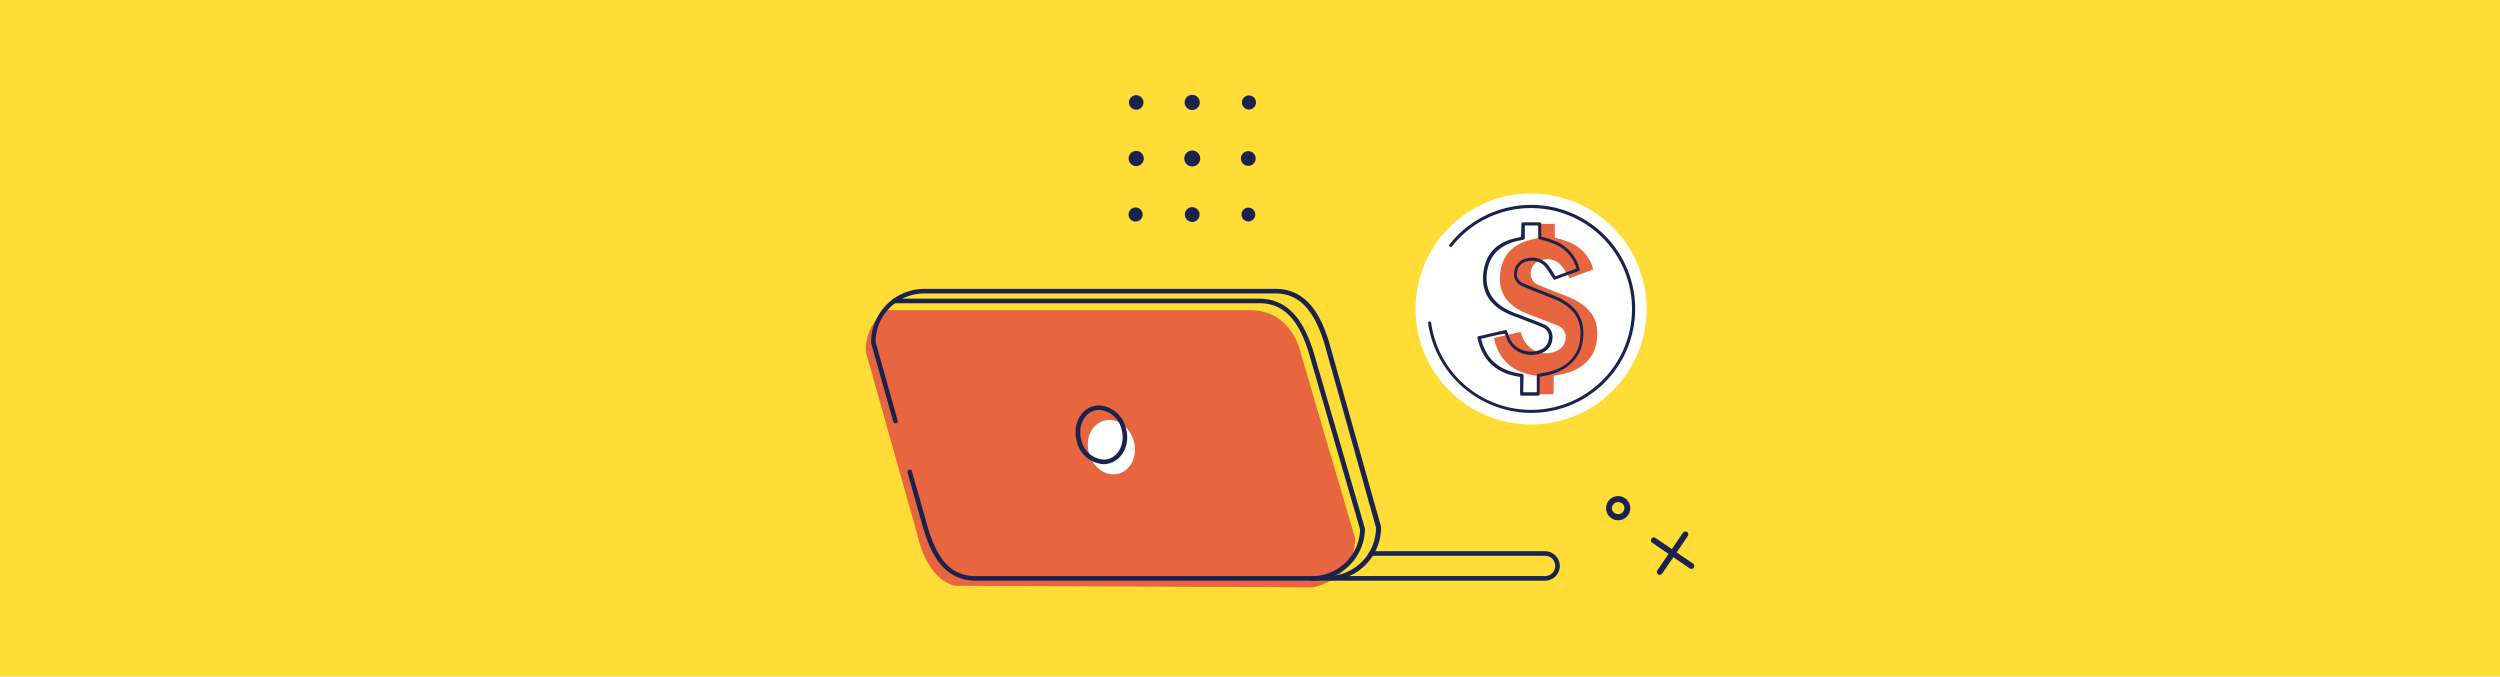
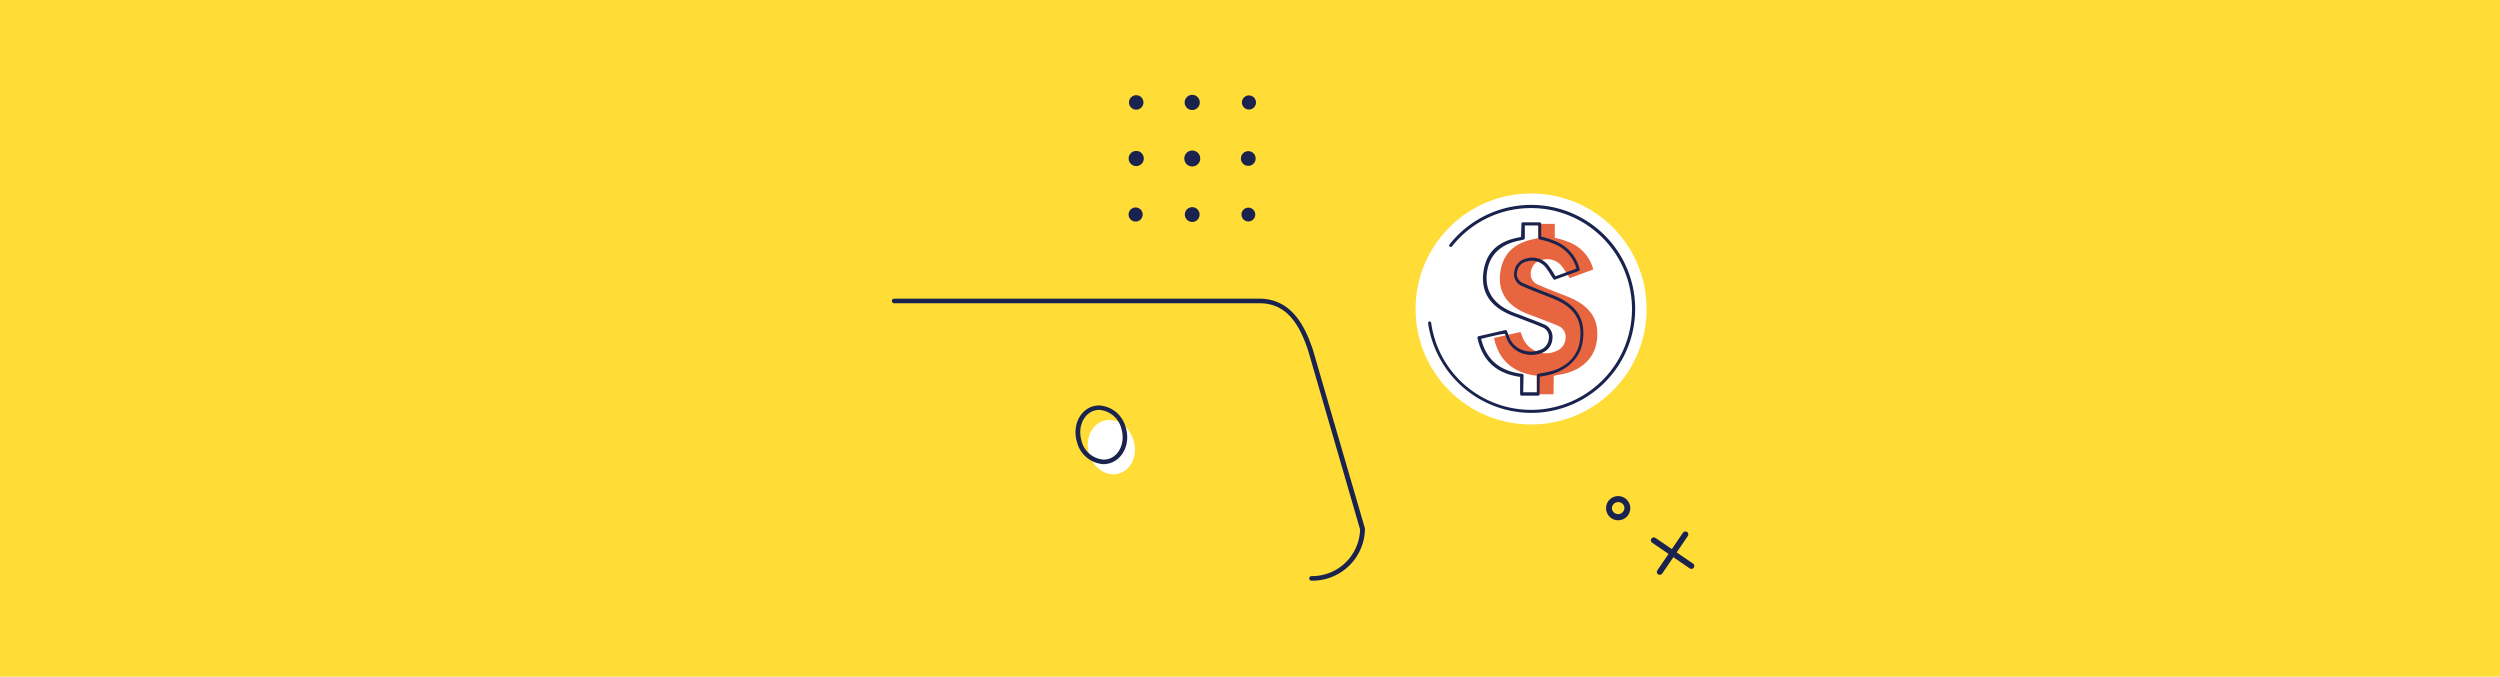
<svg xmlns="http://www.w3.org/2000/svg" id="Layer_1" data-name="Layer 1" viewBox="0 0 514.67 139.29">
  <defs>
    <style>.cls-1{fill:#ffdc36;}.cls-2{fill:#1a234e;}.cls-3{fill:#e7653f;}.cls-4{fill:#fff;}</style>
  </defs>
  <rect class="cls-1" x="-8.13" y="-8.5" width="529.75" height="156.96" />
  <path class="cls-2" d="M347.56,109.9a.61.61,0,0,1-.09.45l-5.28,7.73a.62.62,0,0,1-.84.16.61.61,0,0,1-.15-.84l5.27-7.73a.62.62,0,0,1,.84-.16A.58.58,0,0,1,347.56,109.9Z" />
  <path class="cls-2" d="M348.79,116.4a.6.6,0,0,1-.93.61l-7.73-5.28a.59.59,0,0,1-.16-.83.6.6,0,0,1,.84-.16l7.73,5.28A.61.61,0,0,1,348.79,116.4Z" />
  <path class="cls-2" d="M335.58,104.17a2.49,2.49,0,1,1-2.91-2A2.5,2.5,0,0,1,335.58,104.17Zm-3.71.7a1.29,1.29,0,0,0,2.53-.48,1.29,1.29,0,0,0-1.51-1A1.28,1.28,0,0,0,331.87,104.87Z" />
-   <path class="cls-3" d="M178.23,72.38l10.83,38.44s1.66,8.24,7.49,9.77l73.79.33s8.49-1.52,8.65-10.06l-11.16-38s-1.66-9-10.52-9H182.56A9.8,9.8,0,0,0,178.23,72.38Z" />
  <path class="cls-4" d="M233.38,90.71c.88,3-.45,6-3,6.77s-5.29-1.08-6.17-4.08.44-6,3-6.77S232.49,87.71,233.38,90.71Z" />
-   <path class="cls-2" d="M273.29,119.54H201c-6.78,0-9.34-5.48-10.95-10.84l-3.21-11.42a.47.47,0,0,1,.32-.58.47.47,0,0,1,.58.33l3.22,11.41c2.16,7.21,5.07,10.16,10,10.16h72.31a10,10,0,0,0,10-10L272.6,70.57c-2.2-7-5.3-10.16-10.05-10.16h-72.3a10.05,10.05,0,0,0-10,10l4.56,16.16a.47.47,0,1,1-.91.25l-4.57-16.22a.57.57,0,0,1,0-.13,11,11,0,0,1,11-11h72.3c6.78,0,9.49,6.18,10.95,10.83l10.74,38.14a.51.51,0,0,1,0,.13A11,11,0,0,1,273.29,119.54Z" />
  <path class="cls-2" d="M270,119.54a.47.47,0,0,1,0-.94A9.88,9.88,0,0,0,280,109L269.32,72.23c-2.19-6.78-5.29-9.8-10.05-9.8H184.08a.47.47,0,0,1,0-.94h75.19c6.78,0,9.49,6,11,10.47L281,108.79a.69.69,0,0,1,0,.13A10.81,10.81,0,0,1,270,119.54Z" />
-   <path class="cls-2" d="M318.08,119.54H273.91a.47.47,0,1,1,0-.94h44.17a2.09,2.09,0,1,0,0-4.18H282.29a.47.47,0,0,1,0-.94h35.79a3,3,0,0,1,0,6.06Z" />
  <path class="cls-2" d="M227.18,95.56A6,6,0,0,1,221.72,91c-1-3.23.51-6.53,3.28-7.35a4.67,4.67,0,0,1,1.29-.18A6,6,0,0,1,231.75,88c1,3.24-.52,6.54-3.28,7.36A4.67,4.67,0,0,1,227.18,95.56Zm-.89-11.18a3.62,3.62,0,0,0-1,.15c-2.26.67-3.45,3.45-2.65,6.19a5.08,5.08,0,0,0,4.57,3.9,3.86,3.86,0,0,0,1-.14c2.27-.67,3.46-3.45,2.65-6.19A5.09,5.09,0,0,0,226.29,84.38Z" />
  <circle class="cls-4" cx="315.2" cy="63.61" r="23.78" transform="translate(47.34 241.51) rotate(-45)" />
  <path class="cls-3" d="M328.7,70.4c-.53,3.47-3.34,6-7.41,6.68l-1.42.28-.05,3.81-3.47,0,0-3.82c-5-.62-7.8-3.27-8.79-7.77l5.46-1.24c.14.37.28.71.39,1a5.16,5.16,0,0,0,6.82,3,3,3,0,0,0,2.07-2.7,2.42,2.42,0,0,0-1.55-2.57c-1.47-.64-3-1.19-4.49-1.78-.79-.31-1.61-.58-2.38-.92-3.9-1.73-5.58-4.56-5-8.41s2.94-6,7.16-6.8c.17,0,.34-.09.61-.16l0-2.92,3.43,0,0,2.89a14.36,14.36,0,0,1,2.72.81,8.2,8.2,0,0,1,5.2,5.7l-4.84,1.77a27.35,27.35,0,0,0-1.72-2.57,3.88,3.88,0,0,0-4-1.17,2.77,2.77,0,0,0-2.24,2.27,2.35,2.35,0,0,0,1.43,2.83c1.26.57,2.56,1.06,3.84,1.58,1.08.43,2.19.82,3.24,1.3C327.78,63.43,329.34,66.23,328.7,70.4Z" />
  <path class="cls-2" d="M316.73,81.45l-3.48,0a.31.31,0,0,1-.31-.32l0-3.54c-4.87-.69-7.74-3.3-8.78-8a.32.32,0,0,1,.25-.38l5.46-1.25a.33.33,0,0,1,.37.21l.14.35c.09.24.18.47.25.71A4.56,4.56,0,0,0,313,71.89a5.14,5.14,0,0,0,4,.16,2.66,2.66,0,0,0,1.86-2.43,2.1,2.1,0,0,0-1.36-2.25c-1.05-.46-2.14-.87-3.19-1.27l-1.29-.5-.84-.32c-.52-.18-1.05-.38-1.56-.61-4-1.79-5.79-4.73-5.22-8.75s3-6.27,7.42-7.07l.32-.08s.07-2.69.07-2.69a.31.31,0,0,1,.32-.31l3.43,0a.32.32,0,0,1,.32.32l0,2.62a19.17,19.17,0,0,1,2.52.78,8.45,8.45,0,0,1,5.39,5.9.32.32,0,0,1-.19.4l-4.85,1.77a.3.3,0,0,1-.37-.12l-.55-.86a13.78,13.78,0,0,0-1.15-1.68,3.58,3.58,0,0,0-3.73-1.07,2.46,2.46,0,0,0-2,2,2,2,0,0,0,1.24,2.47c.9.41,1.84.78,2.75,1.14l1.09.44,1.11.43c.7.27,1.44.56,2.14.88,4.17,1.91,5.8,4.82,5.14,9.15-.55,3.59-3.5,6.26-7.68,7l-.9.17-.25,0-.05,3.55A.32.32,0,0,1,316.73,81.45Zm-3.15-.69,2.83,0,0-3.48a.32.32,0,0,1,.26-.31l.5-.11.92-.17c4-.67,6.64-3.07,7.15-6.42.61-4-.9-6.71-4.77-8.48-.68-.31-1.41-.59-2.1-.86l-1.12-.44-1.09-.43c-.91-.36-1.86-.74-2.77-1.15a2.66,2.66,0,0,1-1.61-3.18,3.08,3.08,0,0,1,2.49-2.52,4.19,4.19,0,0,1,4.36,1.27,14.42,14.42,0,0,1,1.21,1.76l.39.63,4.32-1.58a7.8,7.8,0,0,0-4.91-5.2,14.82,14.82,0,0,0-2.65-.79.32.32,0,0,1-.28-.32l0-2.57-2.8,0,0,2.61a.31.31,0,0,1-.24.3l-.26.07-.38.09c-4.07.74-6.39,2.94-6.9,6.53s1.11,6.41,4.85,8.07c.49.22,1,.42,1.52.6l.85.32,1.29.5c1.06.4,2.16.82,3.22,1.28a2.77,2.77,0,0,1,1.74,2.9,3.29,3.29,0,0,1-2.28,3,5.8,5.8,0,0,1-4.54-.18,5.24,5.24,0,0,1-2.7-3.07c-.07-.22-.16-.44-.24-.67s-4.92,1-4.92,1c1.05,4.27,3.81,6.63,8.45,7.21a.32.32,0,0,1,.28.32Z" />
  <path class="cls-2" d="M314.92,85A21.53,21.53,0,0,1,294,66.55a.32.32,0,0,1,.27-.37.31.31,0,0,1,.36.28,20.77,20.77,0,1,0,20.85-23.62,20.67,20.67,0,0,0-16.56,7.88.32.32,0,1,1-.5-.4A21.41,21.41,0,1,1,314.92,85Z" />
  <path class="cls-2" d="M233.91,22.58a1.49,1.49,0,1,0-1.49-1.49A1.49,1.49,0,0,0,233.91,22.58Z" />
  <path class="cls-2" d="M245.44,22.65a1.56,1.56,0,1,0-1.56-1.56A1.56,1.56,0,0,0,245.44,22.65Z" />
  <path class="cls-2" d="M257,22.54a1.45,1.45,0,1,0,0-2.89,1.45,1.45,0,0,0,0,2.89Z" />
  <path class="cls-2" d="M233.91,34.19a1.56,1.56,0,1,0-1.56-1.56A1.56,1.56,0,0,0,233.91,34.19Z" />
  <path class="cls-2" d="M245.44,34.27a1.64,1.64,0,1,0-1.63-1.64A1.63,1.63,0,0,0,245.44,34.27Z" />
  <circle class="cls-2" cx="256.98" cy="32.63" r="1.52" />
  <path class="cls-2" d="M233.91,45.61a1.45,1.45,0,0,0,0-2.89,1.45,1.45,0,1,0,0,2.89Z" />
  <path class="cls-2" d="M245.44,45.69a1.52,1.52,0,1,0-1.52-1.52A1.52,1.52,0,0,0,245.44,45.69Z" />
  <path class="cls-2" d="M257,45.59a1.42,1.42,0,1,0-1.42-1.42A1.42,1.42,0,0,0,257,45.59Z" />
</svg>